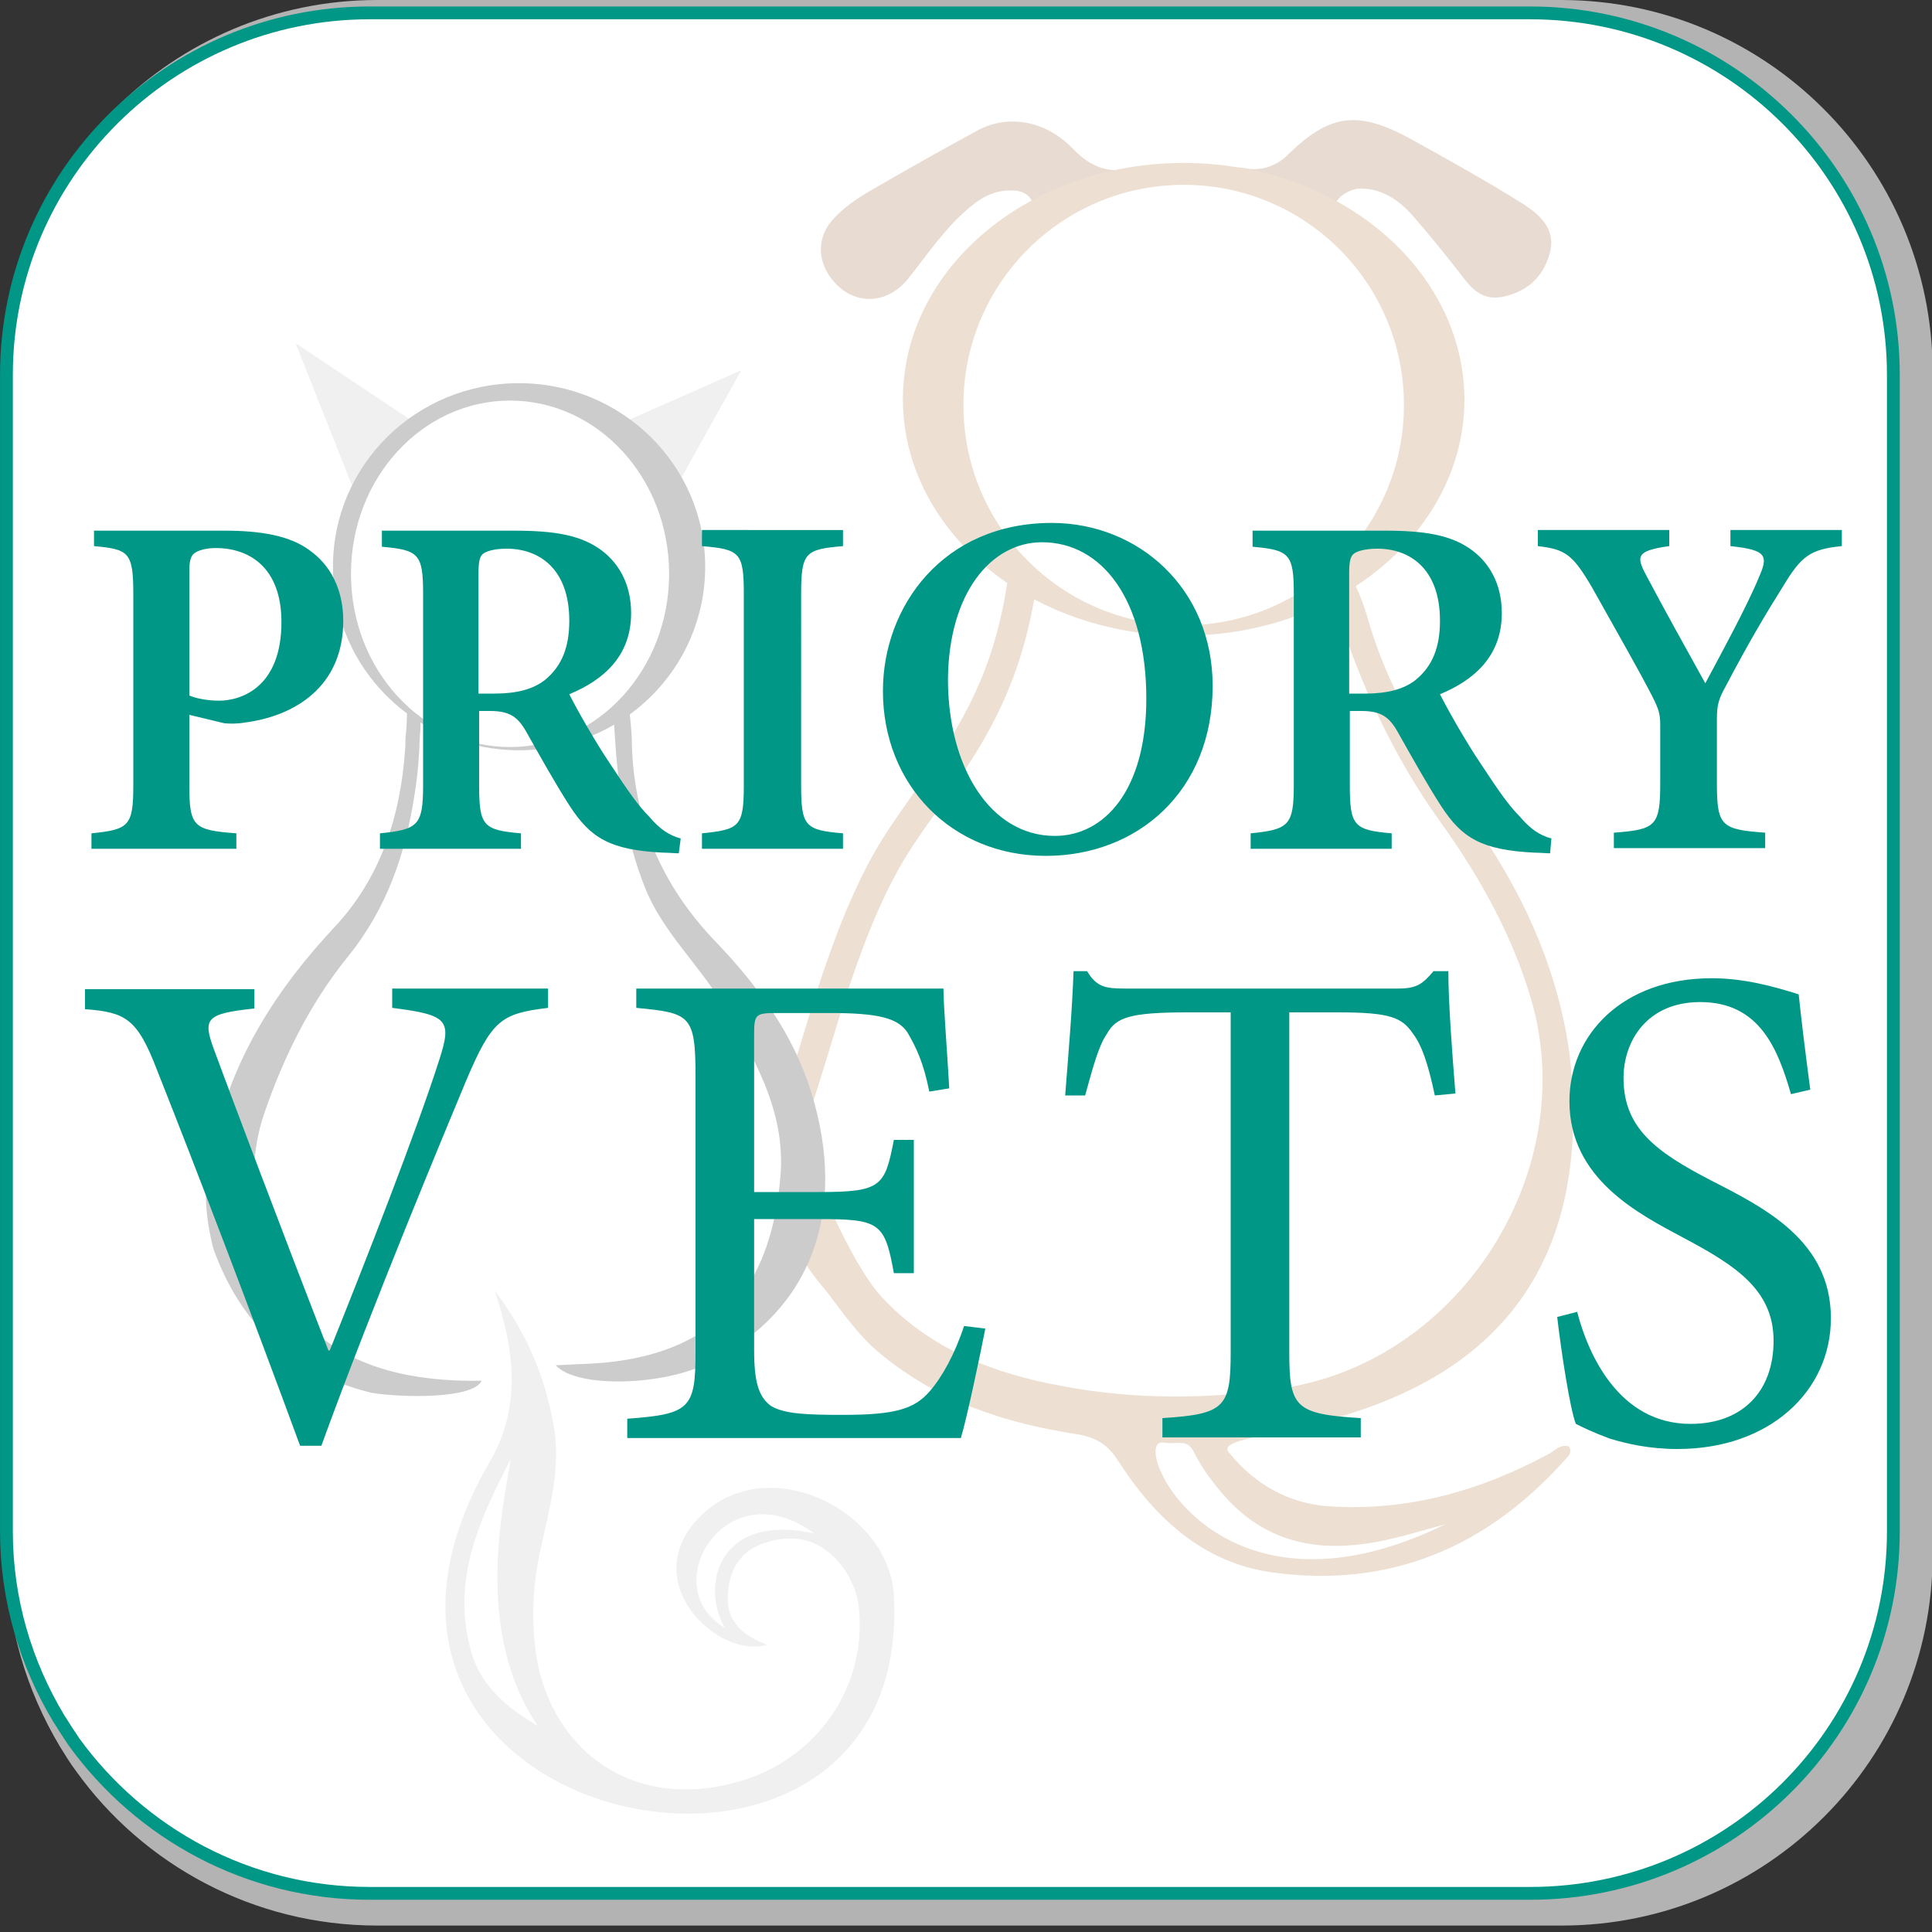
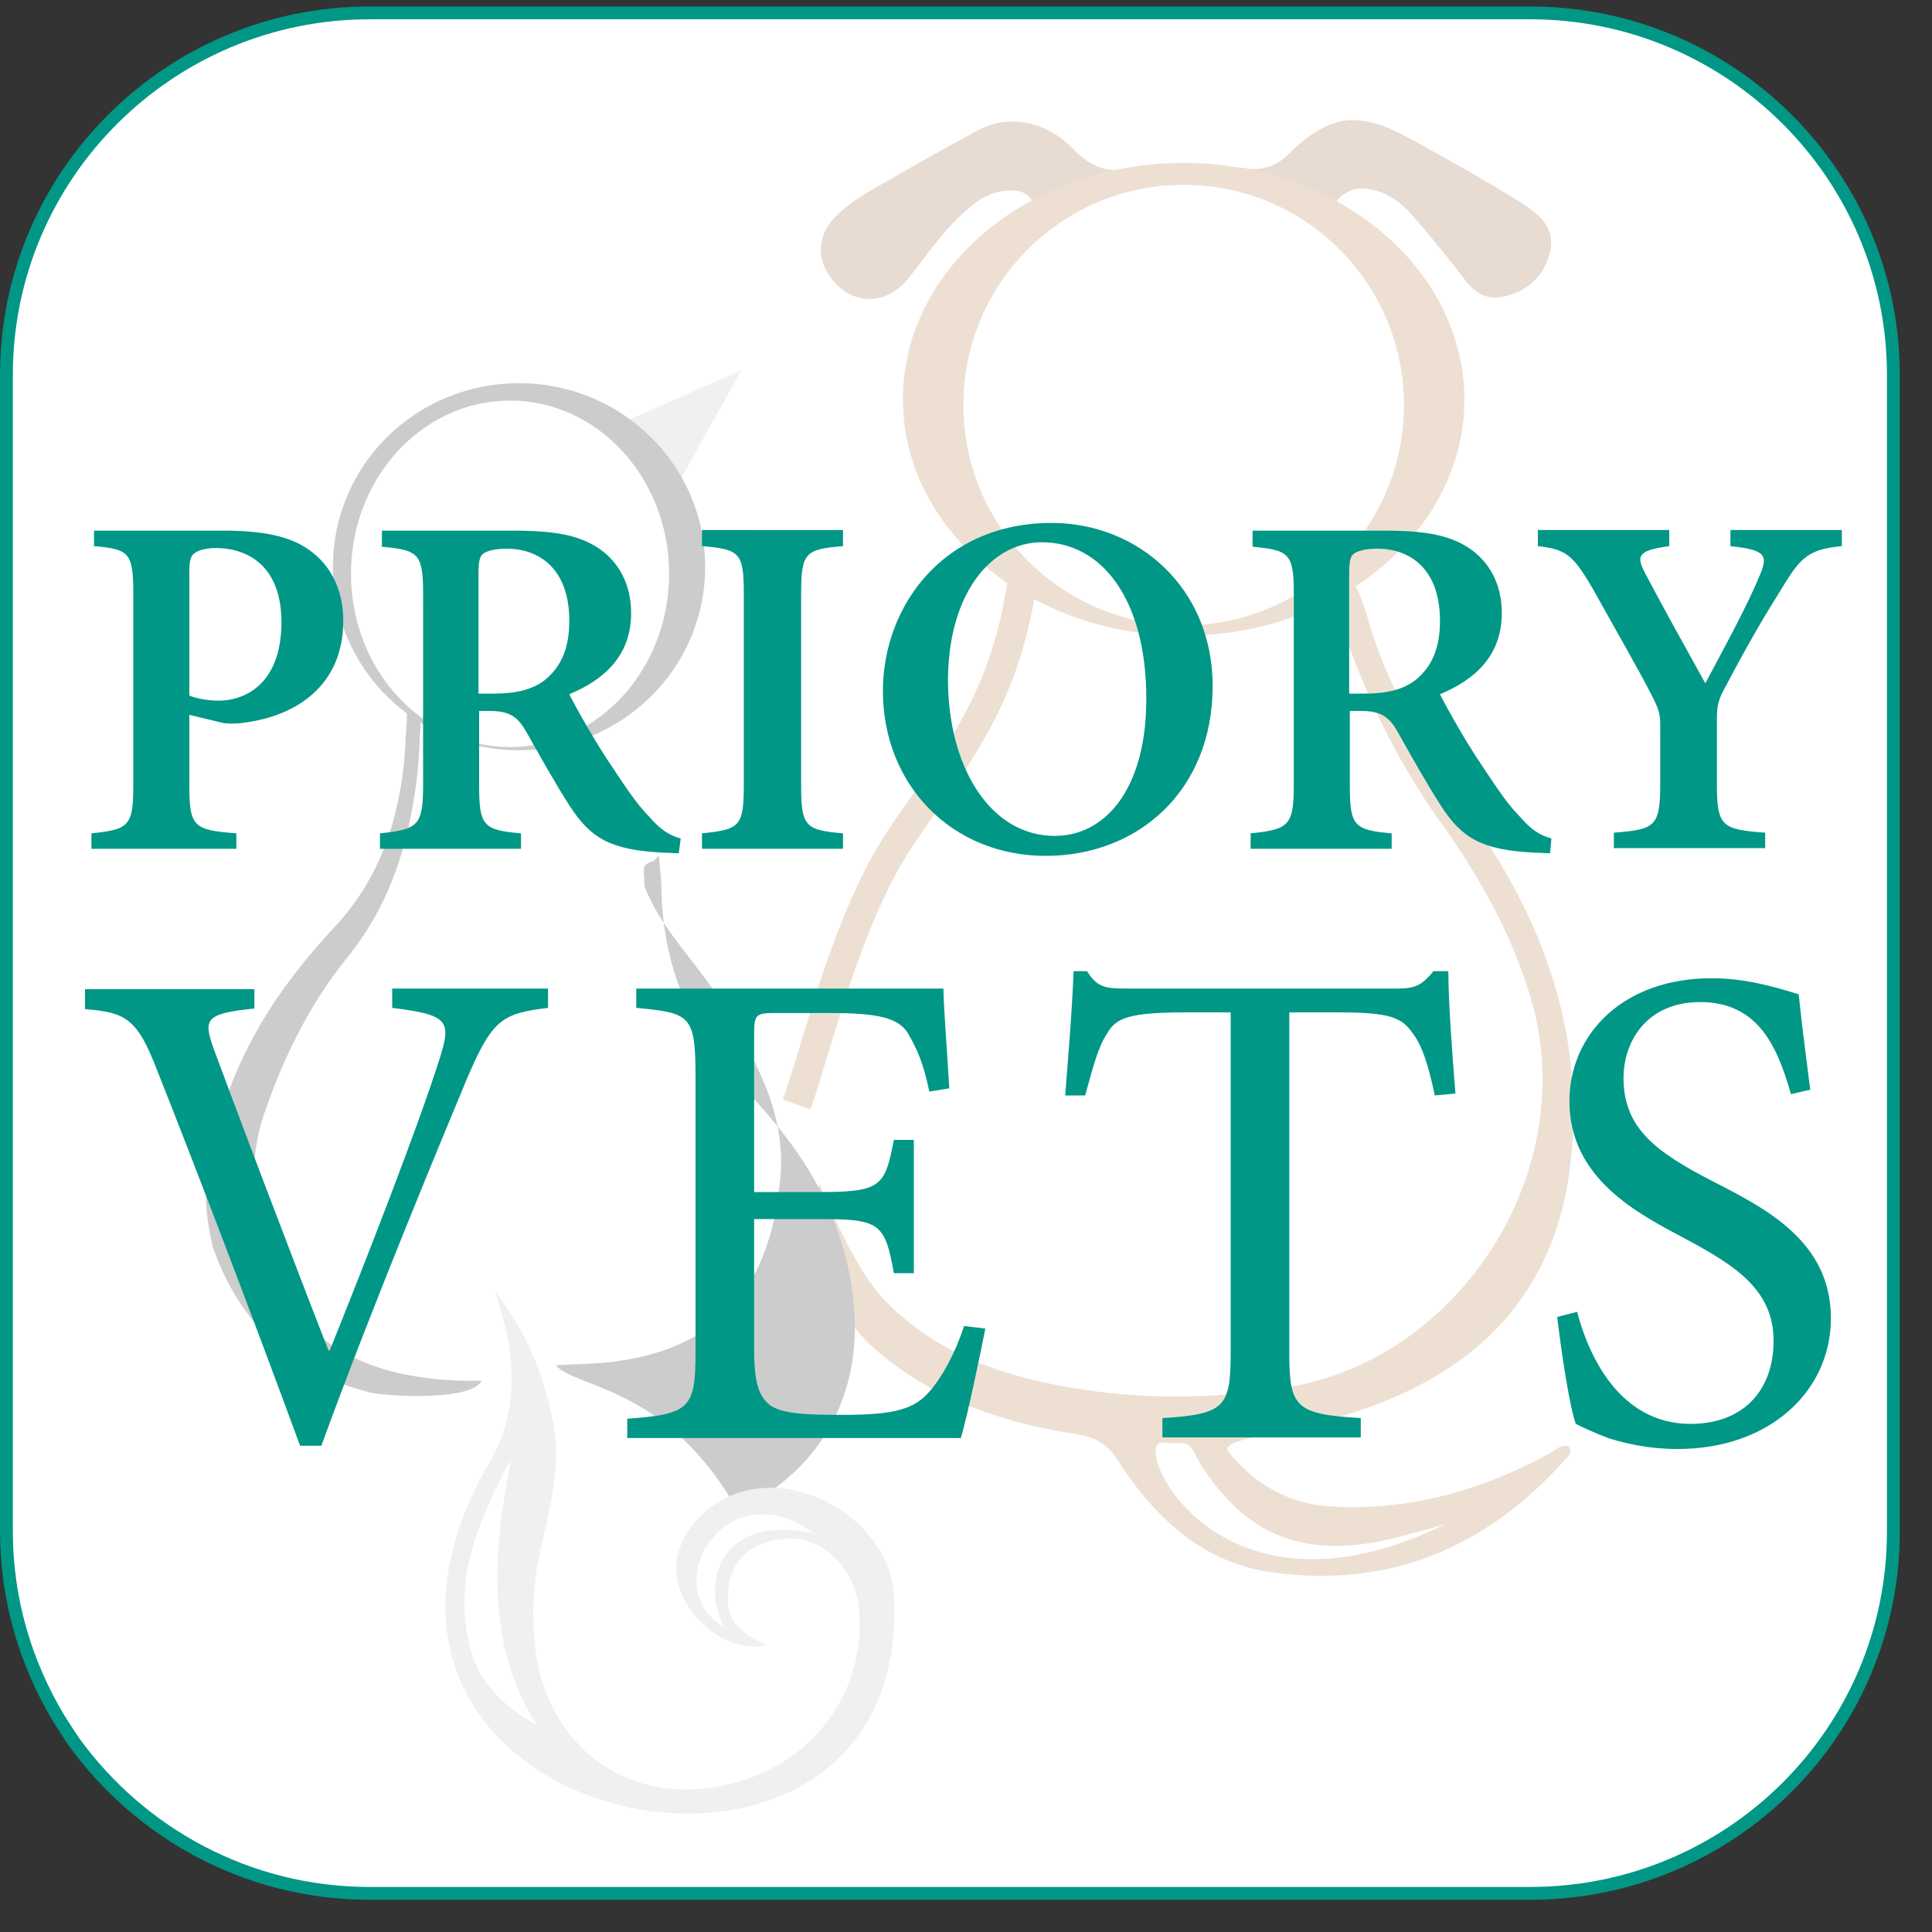
<svg xmlns="http://www.w3.org/2000/svg" version="1.1" id="Layer_1" x="0px" y="0px" viewBox="0 0 300 300" style="enable-background:new 0 0 300 300;" xml:space="preserve">
  <rect x="0" y="0" width="300" height="300" fill="#333333" stroke="none" />
  <style type="text/css">
	.st0{fill:#B3B3B3;}
	.st1{fill:#FFFFFF;stroke:#009786;stroke-width:1.99;stroke-miterlimit:10;}
	.st2{fill:#009786;}
	.st3{fill:none;stroke:#A36524;stroke-width:6.655;stroke-miterlimit:10;}
	.st4{fill:#A36524;}
	.st5{fill:#8E4B20;}
	.st6{opacity:0.2;}
	.st7{fill:none;stroke:#A36524;stroke-width:4.544;stroke-miterlimit:10;}
	.st8{fill:none;stroke:#A36524;stroke-width:0.839;stroke-miterlimit:10;}
</style>
-   <path class="st0" d="M242.4,0H58.6C26.8,0,1,25.8,1,57.6v183.9c0,10.9,3.1,21,8.3,29.7c0.8,1.3,1.6,2.6,2.5,3.8  C22.2,289.5,39.3,299,58.6,299h183.9c31.8,0,57.6-25.8,57.6-57.6V57.6C300,25.8,274.2,0,242.4,0z" />
  <path class="st1" d="M237.6,2H57.4C26.3,2,1,27.2,1,58.2v179.6c0,10.6,3,20.5,8.1,29c0.8,1.3,1.6,2.5,2.4,3.7  C21.8,284.7,38.5,294,57.4,294h180.2c31.2,0,56.4-25.2,56.4-56.2V58.2C294,27.2,268.7,2,237.6,2z" />
  <g class="st6">
    <path class="st7" d="M158.7,90.5c-2.8,19.2-11.2,28.1-18.8,39.5c-8.5,12.7-12.8,32-16.2,41.5" />
    <g>
      <path class="st4" d="M127.3,183.9c2.1,5.1,6,13.6,9.7,17.6c7.6,8.1,17.4,11.8,27.8,13.7c11.5,2.2,23.1,2.1,34.7,0.3    c27.4-4.3,46.1-33.9,38.2-60.5c-3-10.1-8.1-19.1-14.2-27.6c-6.9-9.6-12.4-21.3-15.9-32.7c-2.4-7.9,1.4-10.4,4.9,1.7    c3.6,12.4,10.8,23,17.9,33.6c6.8,10.2,11.6,21.3,13.3,33.5c7.4,63-57.2,56.6-52.9,62c4,5,9.4,8,15.6,8.4    c12.2,0.8,23.5-2.4,34.2-8.2c0.9-0.5,1.7-1.5,3-1.1c0.7,1-0.2,1.6-0.7,2.2c-12.1,13.5-27.1,19.8-45.1,17.4    c-10.9-1.4-18.5-8.5-24.2-17.4c-1.6-2.5-3.4-3.6-6.4-4.1c-11.1-1.7-21.6-5.1-30.5-12.5c-3.2-2.6-5.5-5.9-8-9.2    C125.2,196.5,121.2,193.6,127.3,183.9z M224.4,236.7c-4.1,1.1-8.1,2.4-12.3,3c-8.4,1.2-15.7-0.6-21.6-7c-2-2.2-3.8-4.6-5.1-7.2    c-1.1-2.2-2.4-1.1-4.8-1.5C175.2,223.3,188.4,254.3,224.4,236.7z" />
    </g>
    <g>
      <path class="st5" d="M160.4,31.6c-0.5-1.6-2.1-2-2.9-2c-2.6-0.2-4.8,0.8-6.8,2.5c-3.9,3.2-6.6,7.3-9.7,11.2    c-3.6,4.4-9.2,4.1-12.3-0.6c-1.9-2.9-1.6-6.3,0.8-8.8c2.5-2.7,5.7-4.3,8.8-6.1c4.5-2.6,9-5.1,13.6-7.6c4.5-2.4,10.3-1.6,14.6,2.8    c3,3.1,5.8,4.1,10.1,3C182.1,24.6,160.8,32.6,160.4,31.6z" />
    </g>
    <g>
      <path class="st5" d="M193.2,26.1c2.4,0.5,4.9-0.2,6.7-2c6.6-6.5,11-7,19.2-2.5c5.8,3.2,11.7,6.5,17.3,10c2.5,1.6,5.2,3.8,4.3,7.5    c-0.9,3.6-3.2,6-7,6.9c-2.7,0.7-4.5-0.4-6.1-2.4c-2.7-3.5-5.5-7-8.4-10.3c-2.2-2.4-4.9-4.2-8.4-4c-1,0.1-2.7,1-3.2,1.9    C205.7,35.5,187.6,25,193.2,26.1z" />
    </g>
    <path class="st4" d="M183.8,25.3c-24.1,0-43.6,16.4-43.6,36.7c0,20.2,19.5,36.7,43.6,36.7s43.6-16.4,43.6-36.7   C227.3,41.7,207.8,25.3,183.8,25.3z M183.8,97.1c-18.9,0-34.2-15.3-34.2-34.2c0-18.9,15.3-34.2,34.2-34.2S218,44,218,62.9   C218,81.8,202.7,97.1,183.8,97.1z" />
    <g>
      <path d="M33.3,177c2.9-12.9,9.7-23.5,18.7-33.1c7.1-7.6,10.2-17.2,10.9-27.5c0.1-0.7,0-1.5,0.1-2.2c0.1-0.6,0.2-2.8,0.2-3.7    c0-0.2,0.6,0.3,0.7,0.3c0.7-0.1,1.4,0.2,1.4,1.3c0,0.6,0,1.2-0.1,2.1c-0.1,3-0.3,6-0.8,9c-1.4,9.3-4.3,17.9-10.5,25.5    c-5.8,7.2-9.9,15.5-12.9,24.3c-3.9,11.3-0.4,26.5,8,33.9c6.1,5.4,14.9,7.7,25.8,7.5c-1.4,2.9-12.5,2.6-17,1.9    c-12.4-3-20.5-10.7-24.7-22.5C31.7,188.1,31.4,182.8,33.3,177z" />
-       <path d="M86.3,212c3.3-0.2,6.3-0.2,9.3-0.6c17.4-2.3,24.3-13.2,25.6-28.9c0.8-10.1-4.2-18.4-9.1-26.7c-3.7-6.2-9.3-11.2-12-18.1    c-2.9-7.4-4.1-15.1-4.6-23c0-0.7-0.3-2.7,0-3.2c0.2-0.3,0.6-0.6,1.1-0.7c0.4,0,1.1-1.1,1.1-0.9c0.1,1,0.4,4,0.4,4.7    c0.1,12.3,4.5,22.8,13.1,31.7c6.5,6.8,12,14.3,14.8,23.4c5.6,18.2,0.2,33.8-16,41.9C103.5,215.1,89.6,215.7,86.3,212z" />
+       <path d="M86.3,212c3.3-0.2,6.3-0.2,9.3-0.6c17.4-2.3,24.3-13.2,25.6-28.9c0.8-10.1-4.2-18.4-9.1-26.7c-3.7-6.2-9.3-11.2-12-18.1    c0-0.7-0.3-2.7,0-3.2c0.2-0.3,0.6-0.6,1.1-0.7c0.4,0,1.1-1.1,1.1-0.9c0.1,1,0.4,4,0.4,4.7    c0.1,12.3,4.5,22.8,13.1,31.7c6.5,6.8,12,14.3,14.8,23.4c5.6,18.2,0.2,33.8-16,41.9C103.5,215.1,89.6,215.7,86.3,212z" />
    </g>
    <g>
      <path class="st0" d="M76.1,226.9c5-8.6,3.7-17.7,0.7-26.5c4.9,6.4,7.7,13.1,9.1,20.5c1.3,6.7-0.5,13-1.9,19.4    c-1.2,5.2-1.5,10.3-0.9,15.5c1.7,15.2,14.7,26,32.1,20.7c11.6-3.5,19.3-14.4,18.2-26.5c-0.3-3.3-1.8-6.3-4.2-8.5    c-3.1-2.9-6.9-3.2-10.8-1.8c-3.8,1.4-5.2,4.4-5.4,8.1c-0.2,4.1,2.5,6.2,6.1,7.6c-7.8,2.3-20.5-10.1-10.2-20.1    c10.4-10.1,29.1-0.8,29.9,12.4C142,304.7,42.5,284.5,76.1,226.9z M79.3,226.6c-4.9,9.4-9.3,18.9-6.1,30c1.6,5.4,5.6,8.6,10.3,11.4    C73.6,253.3,78.1,234.2,79.3,226.6z M126.4,238.1c-13.6-10.1-24.8,8.3-13.8,14.7C108.9,246.9,111,234.8,126.4,238.1z" />
    </g>
-     <polygon class="st0" points="45.9,53.3 55.1,76.5 64.5,65.7  " />
    <polygon class="st0" points="96.5,65.7 115.1,57.5 104.9,75.8  " />
    <path d="M80.6,59.5c-16,0-28.9,12.7-28.9,28.5s12.9,28.5,28.9,28.5c16,0,28.9-12.7,28.9-28.5S96.5,59.5,80.6,59.5z M79.2,116   c-13.6,0-24.7-12-24.7-26.9c0-14.9,11.1-26.9,24.7-26.9c13.6,0,24.7,12,24.7,26.9C103.9,103.9,92.9,116,79.2,116z" />
  </g>
  <path class="st2" d="M286,82.3h-17.3v2.5c5.7,0.6,5.9,1.5,4.4,4.9c-1.9,4.6-5.9,11.9-8.3,16.4c-3.1-5.6-6.4-11.5-9.3-17  c-1.4-2.7-1.4-3.6,3.7-4.3v-2.5h-20.4v2.5c4.3,0.5,5.4,1.3,8.4,6.4c4.3,7.7,7.2,12.7,9.4,17c0.9,1.8,1.2,2.6,1.2,4.3v9.1  c0,6.7-0.7,7.2-7.2,7.7v2.4h23.5v-2.4c-6.8-0.5-7.5-1-7.5-7.7v-10c0-2.2,0.3-3.1,1.4-5.1c3.7-7,5.9-10.7,8.9-15.5  c2.8-4.6,4.1-5.7,9.1-6.2V82.3z M209.5,107.6V89c0-1.8,0.2-2.6,0.7-3c0.5-0.4,1.7-0.8,3.7-0.8c4.9,0,9.7,3,9.7,11.2  c0,4-1.1,7-3.8,9.2c-1.8,1.4-4.3,2.1-7.8,2.1H209.5z M240.9,130.2c-1.8-0.5-3.2-1.4-4.9-3.4c-1.7-1.7-3.3-4-6-8.1  c-2.3-3.4-5.2-8.5-6.4-10.9c5.3-2.2,9.6-5.9,9.6-12.6c0-4.7-2.1-8.1-5.1-10.1c-3-2-6.8-2.7-13.1-2.7h-20.5v2.5  c5.7,0.5,6.4,1.1,6.4,7.3v29.7c0,6.3-0.8,6.9-6.7,7.5v2.4h21.9v-2.4c-5.9-0.5-6.5-1.2-6.5-7.5v-11.5h1.8c3,0,4.3,0.9,5.6,3.2  c2.2,3.9,4.6,8.2,6.8,11.6c3.2,4.9,6.2,6.8,14.5,7.2c0.8,0,1.8,0.1,2.4,0.1L240.9,130.2z M161.8,84.2c9.3,0,16.2,8.9,16.2,24.3  c0,14.2-6.5,21.3-14.2,21.3c-10.1,0-16.6-10.8-16.6-24.3C147.3,92.1,153.9,84.2,161.8,84.2 M163.3,81.2c-16.8,0-26.2,12.9-26.2,26.1  c0,14.6,10.7,25.6,25.3,25.6c14.2,0,25.9-10,25.9-26.4C188.3,91.4,176.8,81.2,163.3,81.2 M130.9,131.8v-2.4  c-5.9-0.5-6.5-1.1-6.5-7.5V92.3c0-6.5,0.6-7,6.5-7.5v-2.5H109v2.5c5.9,0.5,6.5,1,6.5,7.5v29.6c0,6.5-0.7,6.9-6.5,7.5v2.4H130.9z   M74.3,107.6V89c0-1.8,0.2-2.6,0.7-3c0.5-0.4,1.7-0.8,3.7-0.8c4.9,0,9.7,3,9.7,11.2c0,4-1.1,7-3.8,9.2c-1.8,1.4-4.3,2.1-7.8,2.1  H74.3z M105.7,130.2c-1.8-0.5-3.2-1.4-4.9-3.4c-1.7-1.7-3.3-4-6-8.1c-2.3-3.4-5.2-8.5-6.4-10.9c5.3-2.2,9.6-5.9,9.6-12.6  c0-4.7-2.1-8.1-5.1-10.1c-3-2-6.8-2.7-13.1-2.7H59.3v2.5c5.7,0.5,6.4,1.1,6.4,7.3v29.7c0,6.3-0.8,6.9-6.7,7.5v2.4h21.9v-2.4  c-5.9-0.5-6.5-1.2-6.5-7.5v-11.5h1.7c3,0,4.3,0.9,5.6,3.2c2.2,3.9,4.6,8.2,6.8,11.6c3.2,4.9,6.2,6.8,14.5,7.2c0.8,0,1.8,0.1,2.4,0.1  L105.7,130.2z M29.4,88.7c0-1.5,0.2-2.4,0.8-2.8c0.5-0.4,1.7-0.8,3.3-0.8c5.2,0,10.2,3,10.2,11.5c0,10-6.1,12.2-9.7,12.2  c-1.9,0-3.7-0.4-4.6-0.8V88.7z M14.6,82.3v2.5c5.4,0.5,6.1,0.9,6.1,7.5v29.6c0,6.4-0.7,6.9-6.5,7.5v2.4h22.5v-2.4  c-6.6-0.5-7.3-1-7.3-7.4v-11l5.4,1.3c0.8,0.1,2.1,0.1,3.2-0.1c7.8-1,15.3-5.6,15.3-15.8c0-4.9-2-8.7-5.3-11c-3-2.2-7.4-3-13.2-3  H14.6z" />
  <path class="st2" d="M281.1,169.2c-0.9-6.8-1.4-11-1.8-14.8c-4.1-1.3-8.6-2.5-13.5-2.5c-13.9,0-22.1,8.8-22.1,19.1  c0,12.1,10.8,17.5,17.7,21.2c8.1,4.3,14,8.1,14,16c0,7.8-4.8,12.9-12.9,12.9c-11.1,0-15.9-10.8-17.6-17.4l-3.1,0.8  c0.6,5.2,2,14.4,2.9,16.6c1,0.5,2.6,1.3,5.3,2.3c2.7,0.8,6.1,1.6,10.5,1.6c14.3,0,23.8-9,23.8-20.3c0-12-10.2-17.1-18.6-21.4  c-8.5-4.4-13.6-8.1-13.6-15.9c0-5.8,3.7-11.8,11.9-11.8c9.3,0,12.1,7.4,14.1,14.3L281.1,169.2z M226,169.8c-0.5-6.2-1.1-14.1-1.1-19  h-2.3c-1.7,2-2.6,2.7-5.5,2.7h-42.4c-3,0-4.4-0.2-5.9-2.7h-2.1c-0.2,5.9-0.8,12.9-1.3,19.3h3.1c1.3-4.7,2.1-7.7,3.4-9.6  c1.4-2.5,3.5-3.3,12.5-3.3h6.7v52.8c0,8.5-0.9,9.6-10.6,10.2v3h30.8v-3c-10.2-0.6-11.1-1.7-11.1-10.2v-52.8h7.6  c8.1,0,9.9,0.8,11.6,3.3c1.3,1.7,2.3,4.4,3.4,9.6L226,169.8z M149.7,205.9c-1.4,4.3-3.4,7.9-5.3,10.1c-2.4,2.8-5.4,3.7-13.5,3.7  c-5.4,0-9.1-0.1-11.2-1.4c-1.9-1.4-2.6-3.7-2.6-8.7v-20.3h10.2c9.3,0,10.1,0.6,11.5,8.4h3.1V177h-3.1c-1.4,7.2-1.9,8.1-11.6,8.1  h-10.1v-24.4c0-3.2,0.2-3.4,3.5-3.4h8.2c7.7,0,10.6,0.8,12.1,3c1.4,2.4,2.5,4.7,3.4,9.2l3.1-0.5c-0.3-5.5-0.9-12.8-0.9-15.5H98.8v3  c8.4,0.8,9.2,1.1,9.2,10.7V210c0,8.7-0.9,9.6-10.6,10.3v3h51.8c1-3.3,3.1-13.4,3.8-17L149.7,205.9z M85,153.5H60.9v3  c8.7,1.1,9.3,1.9,7.3,8.1c-3.4,10.7-11.6,31.7-17,45.1H51c-7.2-18.5-15-39.2-17.8-46.8c-1.7-4.7-1.3-5.5,6.3-6.3v-3H13.2v3.1  c6.3,0.5,8.1,1.4,11.2,9.5c6.2,15.6,15,38.7,22.2,58.3h3.3C58,202.2,69.4,175,72.3,168c4.1-9.7,5.5-10.6,12.8-11.5V153.5z" />
</svg>